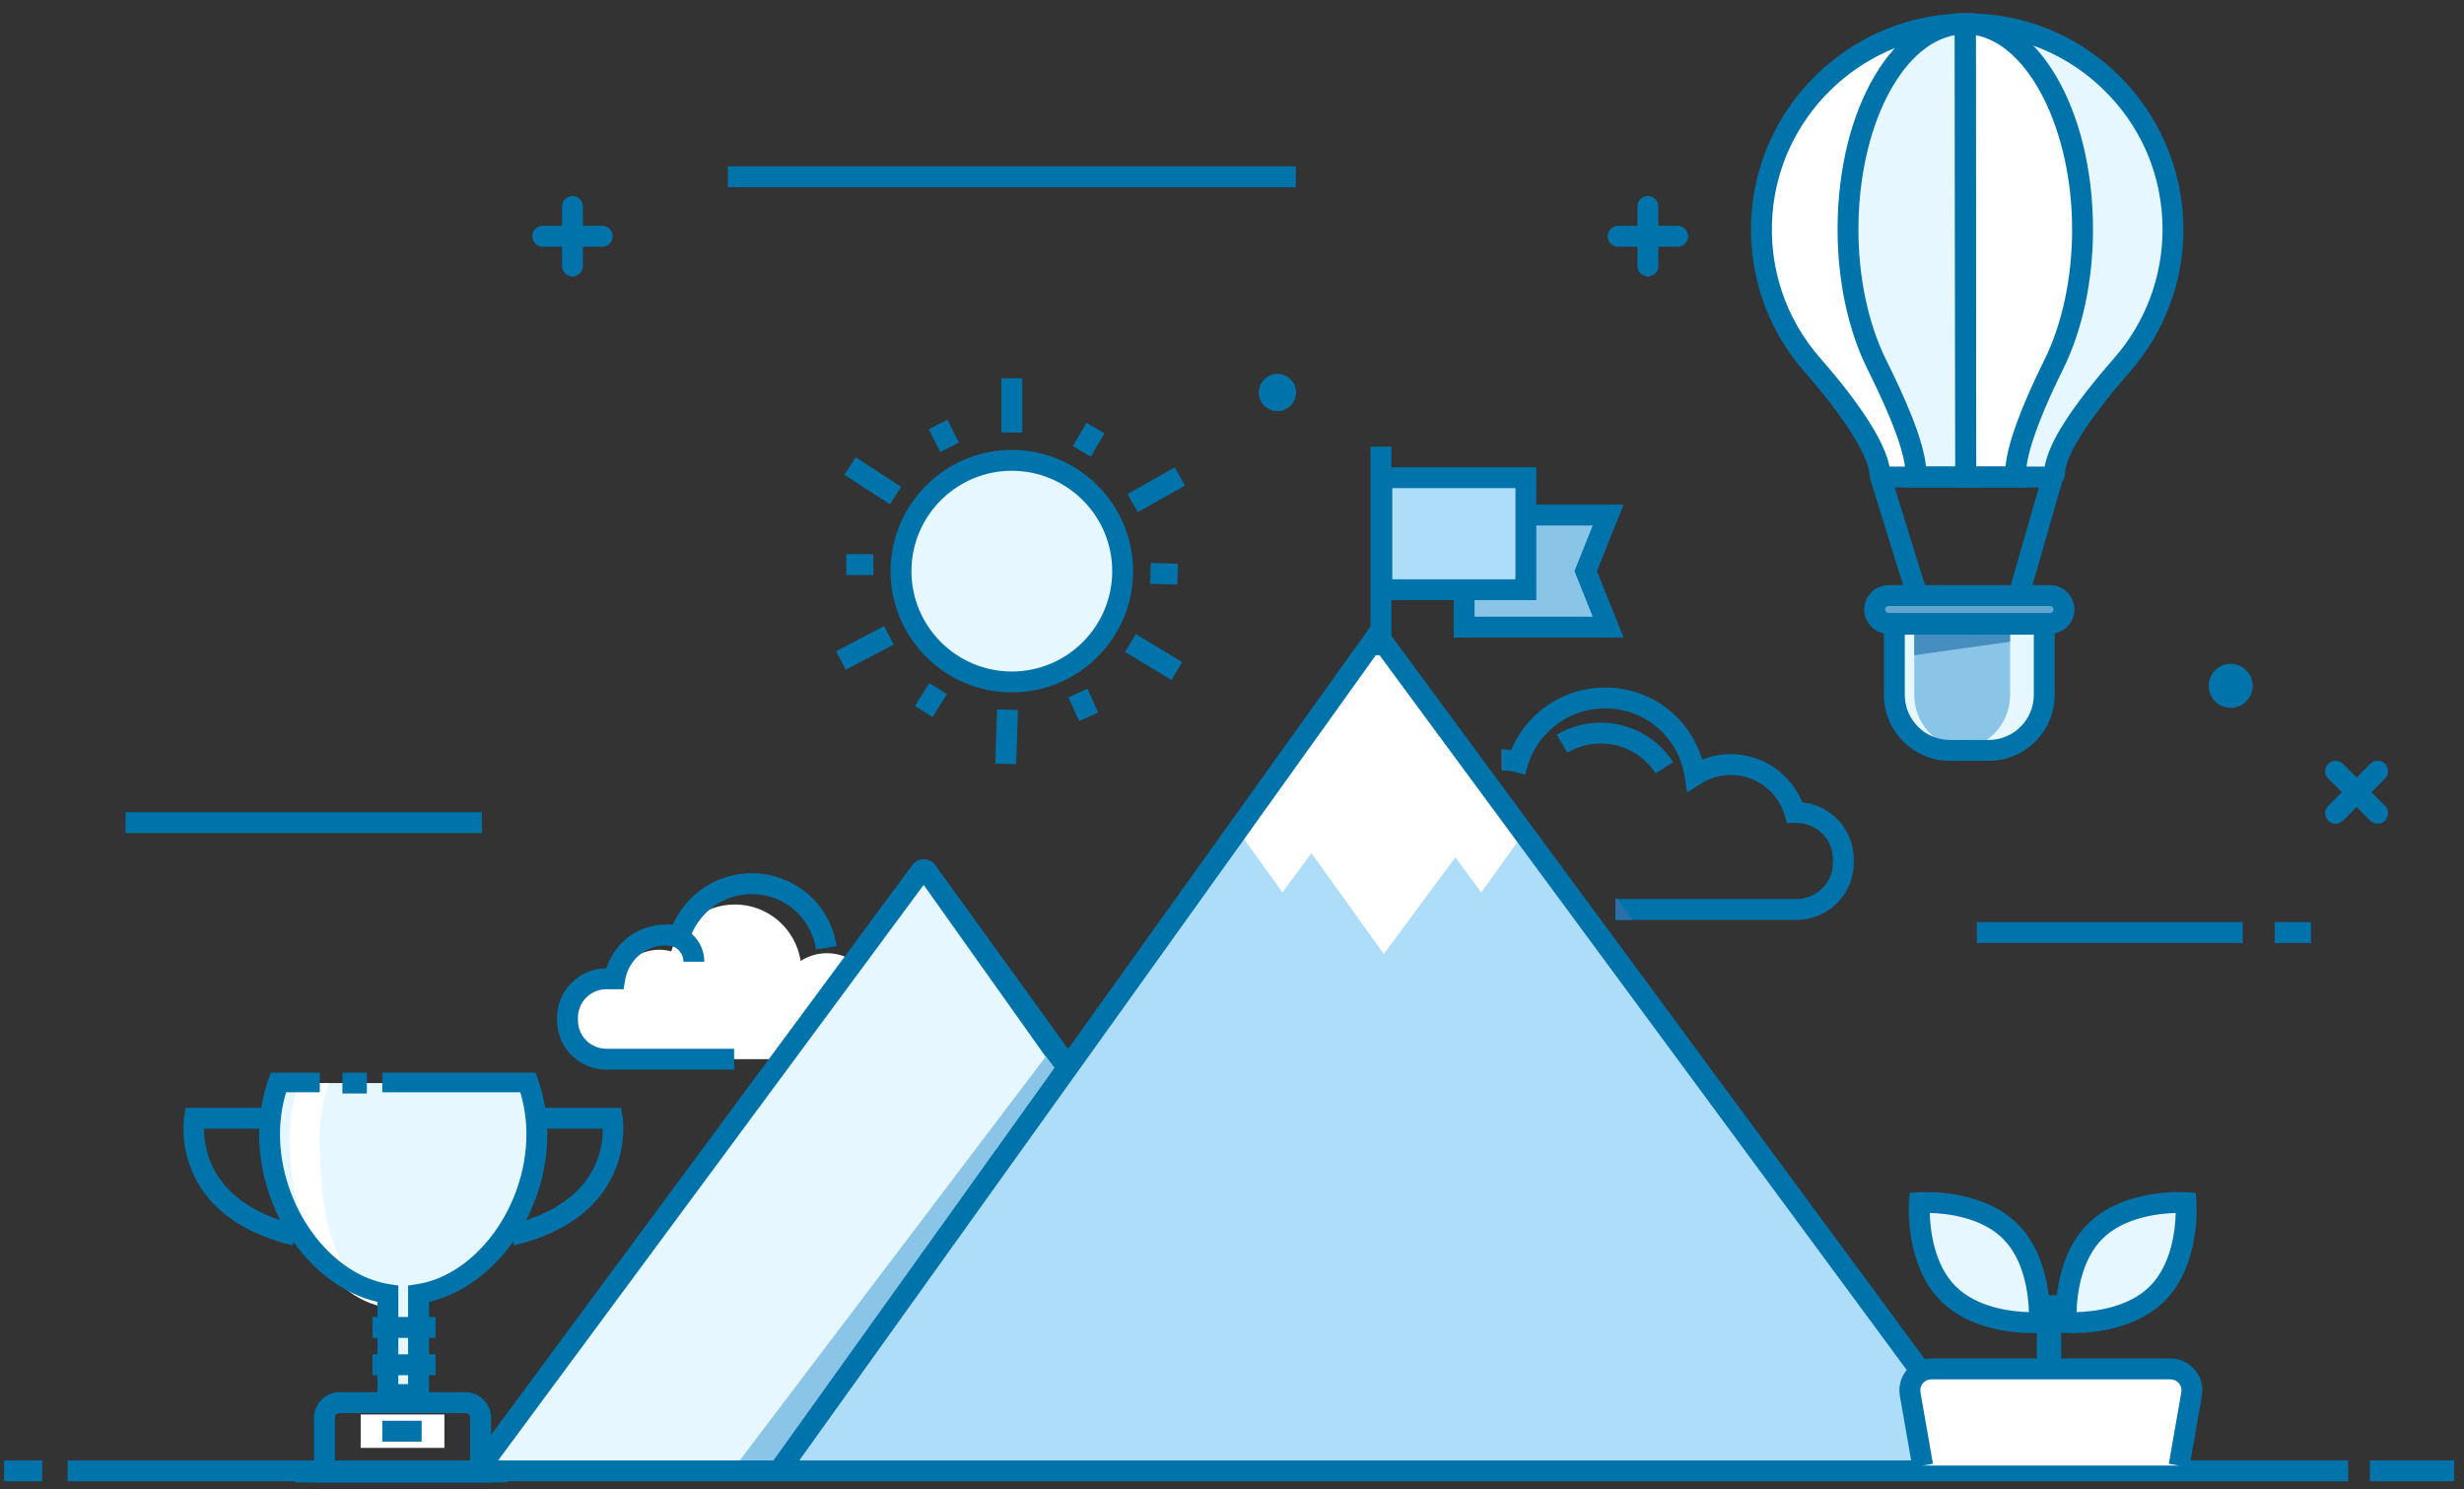
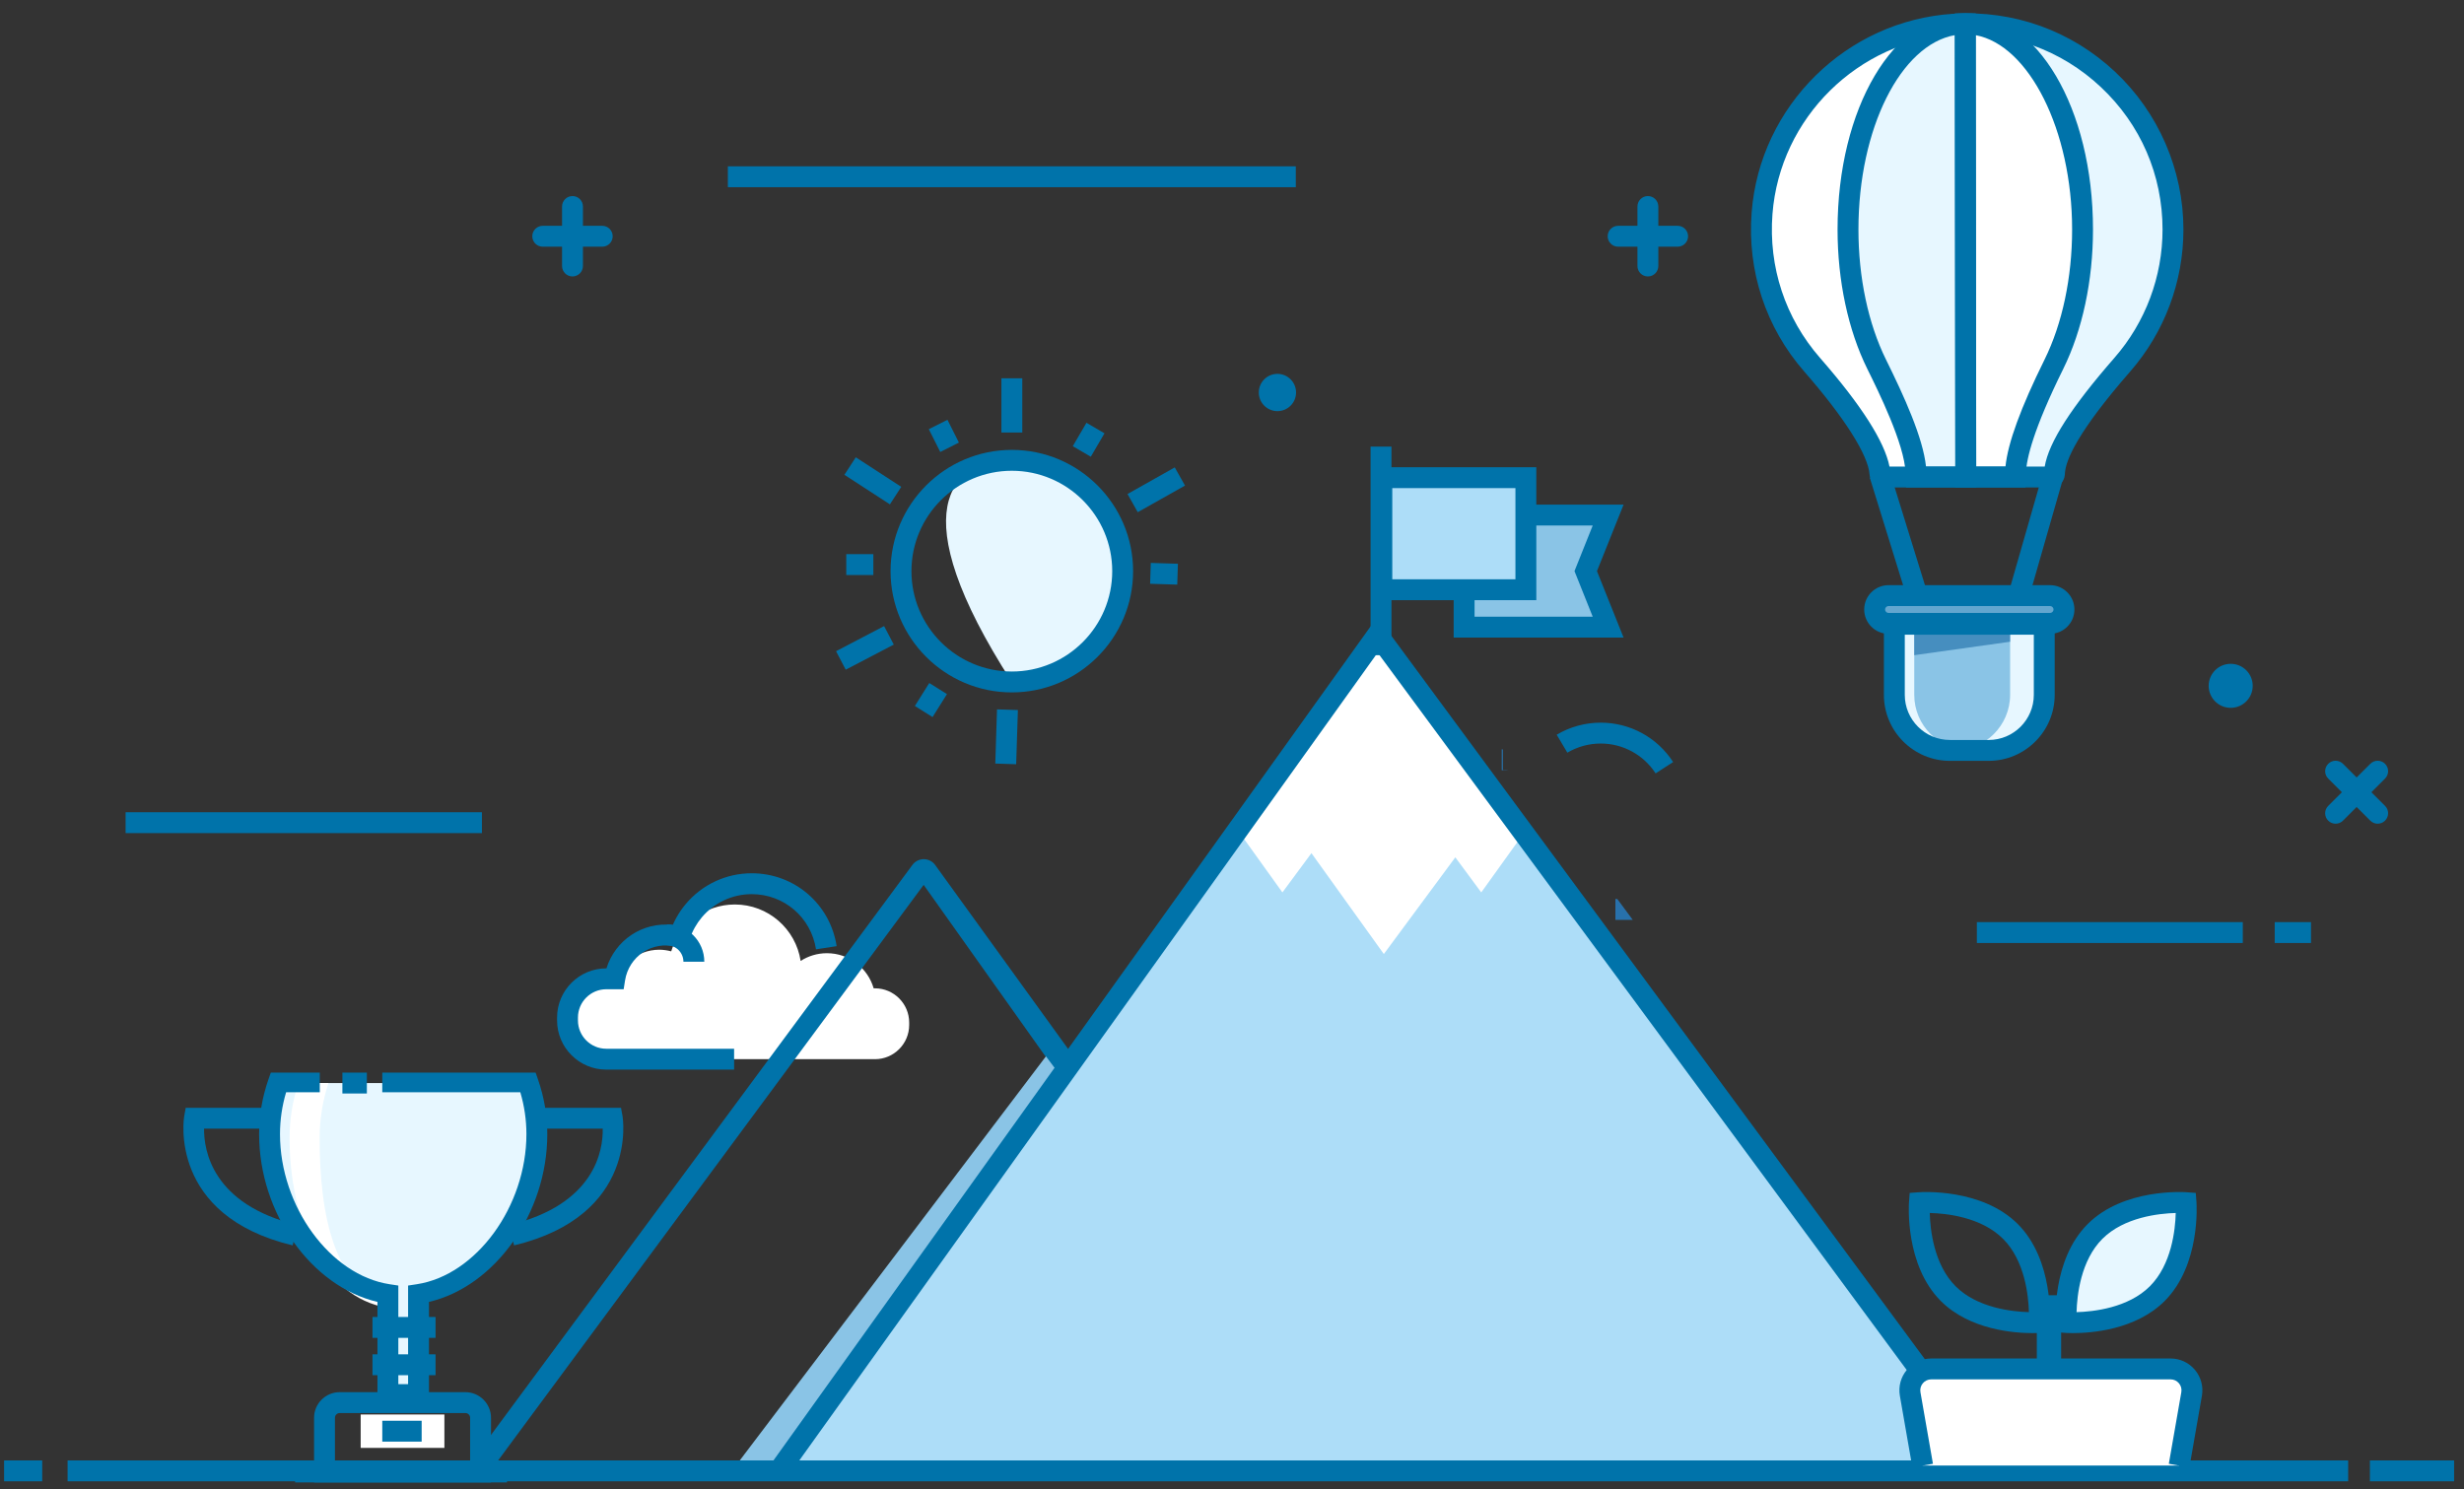
<svg xmlns="http://www.w3.org/2000/svg" id="icon-done" width="100%" height="100%" viewBox="0 0 177 107" version="1.1">
  <rect x="0" y="0" width="177" height="107" fill="#333333" stroke="none" />
  <desc>Created with Sketch.</desc>
  <g id="Page-1" stroke="none" stroke-width="1" fill="none" fill-rule="evenodd">
    <path d="M62.855,71.007 L62.759,71.007 C62.336,69.55 60.994,68.484 59.401,68.484 C58.705,68.484 58.059,68.689 57.514,69.039 C57.16,66.744 55.182,64.984 52.788,64.984 C50.638,64.984 48.82,66.4 48.215,68.35 C47.942,68.277 47.656,68.234 47.36,68.234 C45.72,68.234 44.364,69.436 44.116,71.007 L43.58,71.007 C42.23,71.007 41.125,72.112 41.125,73.462 L41.125,73.643 C41.125,74.993 42.23,76.098 43.58,76.098 L62.855,76.098 C64.205,76.098 65.31,74.993 65.31,73.643 L65.31,73.462 C65.31,72.112 64.205,71.007 62.855,71.007" id="Fill-447" fill="#FFFFFF" />
    <path d="M52.734,76.848 L43.552,76.848 C41.603,76.848 40.017,75.262 40.017,73.313 L40.017,73.108 C40.017,71.159 41.603,69.573 43.552,69.573 L43.565,69.573 C44.185,67.566 46.144,66.208 48.328,66.456 C48.409,66.268 48.501,66.083 48.602,65.904 C48.789,65.567 49.014,65.243 49.268,64.941 C50.447,63.543 52.171,62.741 53.997,62.741 C57.065,62.741 59.632,64.943 60.1,67.977 L58.617,68.205 C58.263,65.908 56.32,64.241 53.997,64.241 C52.614,64.241 51.309,64.848 50.415,65.907 C50.223,66.136 50.053,66.381 49.911,66.636 C49.75,66.923 49.621,67.223 49.526,67.531 L49.314,68.222 L48.614,68.034 C46.835,67.552 45.17,68.734 44.9,70.44 L44.8,71.073 L43.552,71.073 C42.43,71.073 41.517,71.986 41.517,73.108 L41.517,73.313 C41.517,74.435 42.43,75.348 43.552,75.348 L52.734,75.348 L52.734,76.848" id="Fill-449" fill="#0073AA" />
    <path d="M50.593,69.095 L49.093,69.095 C49.093,68.442 48.561,67.912 47.909,67.912 L47.909,66.412 C49.389,66.412 50.593,67.615 50.593,69.095" id="Fill-450" fill="#0073AA" />
    <path d="M118.93,55.565 C118.058,54.222 116.583,53.42 114.986,53.42 C114.142,53.42 113.313,53.647 112.59,54.076 L111.824,52.786 C112.779,52.22 113.872,51.92 114.986,51.92 C117.094,51.92 119.038,52.978 120.188,54.749 L118.93,55.565" id="Fill-453" fill="#0073AA" />
-     <path d="M129.06,66.089 L116.041,66.089 L116.041,64.589 L129.06,64.589 C130.497,64.589 131.667,63.42 131.667,61.982 L131.667,61.735 C131.667,60.297 130.497,59.128 129.06,59.128 L128.365,59.128 L128.208,58.587 C127.712,56.874 126.119,55.679 124.337,55.679 C123.566,55.679 122.814,55.9 122.162,56.319 L121.191,56.941 L121.016,55.802 C120.577,52.958 118.172,50.894 115.295,50.894 C113.582,50.894 111.966,51.646 110.861,52.957 C110.624,53.238 110.414,53.542 110.235,53.861 C110.037,54.214 109.877,54.587 109.76,54.968 L109.546,55.658 L108.848,55.47 C108.52,55.382 108.193,55.337 107.875,55.337 L107.875,53.837 C108.102,53.837 108.33,53.853 108.559,53.884 C108.666,53.626 108.789,53.373 108.927,53.128 C109.151,52.727 109.416,52.344 109.715,51.99 C111.104,50.34 113.139,49.394 115.295,49.394 C118.572,49.394 121.364,51.521 122.274,54.579 C122.928,54.315 123.627,54.179 124.337,54.179 C126.598,54.179 128.635,55.581 129.469,57.648 C131.542,57.854 133.167,59.608 133.167,61.735 L133.167,61.982 C133.167,64.247 131.324,66.089 129.06,66.089" id="Fill-454" fill="#0073AA" />
    <path d="M120.512,17.724 L116.237,17.724 C115.823,17.724 115.487,17.388 115.487,16.974 C115.487,16.56 115.823,16.224 116.237,16.224 L120.512,16.224 C120.926,16.224 121.262,16.56 121.262,16.974 C121.262,17.388 120.926,17.724 120.512,17.724" id="Fill-456" fill="#0073AA" />
    <path d="M118.375,19.861 C117.961,19.861 117.625,19.525 117.625,19.111 L117.625,14.837 C117.625,14.423 117.961,14.087 118.375,14.087 C118.789,14.087 119.125,14.423 119.125,14.837 L119.125,19.111 C119.125,19.525 118.789,19.861 118.375,19.861" id="Fill-457" fill="#0073AA" />
    <path d="M43.262,17.724 L38.987,17.724 C38.573,17.724 38.237,17.388 38.237,16.974 C38.237,16.56 38.573,16.224 38.987,16.224 L43.262,16.224 C43.676,16.224 44.012,16.56 44.012,16.974 C44.012,17.388 43.676,17.724 43.262,17.724" id="Fill-458" fill="#0073AA" />
    <path d="M41.125,19.861 C40.711,19.861 40.375,19.525 40.375,19.111 L40.375,14.837 C40.375,14.423 40.711,14.087 41.125,14.087 C41.539,14.087 41.875,14.423 41.875,14.837 L41.875,19.111 C41.875,19.525 41.539,19.861 41.125,19.861" id="Fill-459" fill="#0073AA" />
    <path d="M167.776,59.179 C167.584,59.179 167.393,59.106 167.246,58.96 C166.953,58.667 166.953,58.192 167.246,57.899 L170.269,54.877 C170.561,54.583 171.036,54.583 171.329,54.877 C171.622,55.169 171.622,55.644 171.329,55.937 L168.307,58.96 C168.16,59.106 167.969,59.179 167.776,59.179" id="Fill-460" fill="#0073AA" />
    <path d="M170.799,59.179 C170.606,59.179 170.415,59.106 170.269,58.96 L167.246,55.937 C166.953,55.644 166.953,55.169 167.246,54.877 C167.539,54.583 168.014,54.583 168.307,54.877 L171.329,57.899 C171.622,58.192 171.622,58.667 171.329,58.96 C171.183,59.106 170.991,59.179 170.799,59.179" id="Fill-461" fill="#0073AA" />
    <polygon id="Fill-466" fill="#0073AA" points="52.286 13.45 93.083 13.45 93.083 11.95 52.286 11.95" />
    <polygon id="Fill-467" fill="#0073AA" points="9.023 59.856 34.619 59.856 34.619 58.356 9.023 58.356" />
    <polygon id="Fill-468" fill="#0073AA" points="142.007 67.75 161.109 67.75 161.109 66.25 142.007 66.25" />
    <polygon id="Fill-469" fill="#0073AA" points="163.403 67.75 166.009 67.75 166.009 66.25 163.403 66.25" />
    <path d="M93.102,28.199 C93.102,28.939 92.502,29.538 91.763,29.538 C91.024,29.538 90.425,28.939 90.425,28.199 C90.425,27.46 91.024,26.861 91.763,26.861 C92.502,26.861 93.102,27.46 93.102,28.199" id="Fill-471" fill="#0073AA" />
    <path d="M161.822,49.274 C161.822,50.147 161.114,50.855 160.241,50.855 C159.367,50.855 158.659,50.147 158.659,49.274 C158.659,48.401 159.367,47.693 160.241,47.693 C161.114,47.693 161.822,48.401 161.822,49.274" id="Fill-472" fill="#0073AA" />
    <path d="M141.313,34.272 L147.564,34.272 L147.586,33.937 C147.722,31.815 150.68,28.247 152.484,26.167 C154.733,23.575 156.095,20.192 156.095,16.49 C156.095,8.326 149.477,1.708 141.313,1.708 L141.313,34.272" id="Fill-474" fill="#E7F7FF" />
    <path d="M141.309,34.272 L135.058,34.272 L135.037,33.937 C134.9,31.815 131.941,28.247 130.137,26.167 C127.888,23.575 126.526,20.192 126.526,16.49 C126.526,8.326 133.144,1.708 141.308,1.708 L141.309,34.272" id="Fill-475" fill="#FFFFFF" />
    <path d="M141.211,34.272 L144.772,34.272 L144.784,33.937 C144.86,31.815 146.513,28.247 147.541,26.167 C148.822,23.575 149.598,20.192 149.598,16.49 C149.598,8.326 145.827,1.708 141.176,1.708 L141.211,34.272" id="Fill-476" fill="#FFFFFF" />
    <path d="M141.208,34.272 L137.647,34.272 L137.634,33.937 C137.554,31.815 135.835,28.247 134.807,26.167 C133.526,23.575 132.75,20.192 132.75,16.49 C132.75,8.326 136.521,1.708 141.173,1.708 L141.208,34.272" id="Fill-477" fill="#E7F7FF" />
    <path d="M141.96,33.522 L144.062,33.522 C144.235,31.818 145.157,29.296 146.869,25.835 C148.146,23.251 148.849,19.933 148.849,16.49 C148.849,9.346 145.749,3.243 141.927,2.528 L141.96,33.522 Z M145.497,35.022 L140.462,35.022 L140.425,0.957 L141.176,0.957 C146.319,0.957 150.349,7.78 150.349,16.49 C150.349,20.158 149.59,23.713 148.214,26.5 C146.064,30.848 145.569,32.959 145.534,33.964 L145.497,35.022 L145.497,35.022 Z" id="Fill-478" fill="#0073AA" />
    <path d="M138.354,33.522 L140.457,33.522 L140.424,2.524 C136.543,3.215 133.5,9.215 133.5,16.49 C133.5,19.935 134.203,23.253 135.479,25.835 C136.788,28.483 138.133,31.436 138.354,33.522 Z M141.959,35.022 L136.925,35.022 L136.885,33.966 C136.807,31.907 134.935,28.118 134.135,26.5 C132.759,23.715 132,20.161 132,16.49 C132,7.78 136.029,0.957 141.173,0.957 L141.922,0.957 L141.959,35.022 L141.959,35.022 Z" id="Fill-479" fill="#0073AA" />
    <path d="M135.731,33.522 L146.881,33.522 C147.175,31.771 148.781,29.27 151.891,25.706 C154.118,23.154 155.345,19.881 155.345,16.49 C155.345,12.573 153.771,8.939 150.914,6.257 C148.06,3.578 144.325,2.24 140.399,2.487 C133.477,2.925 127.855,8.467 127.324,15.378 C127.031,19.185 128.244,22.855 130.74,25.712 C133.7,29.1 135.375,31.723 135.731,33.522 Z M147.354,35.022 L135.273,35.022 C134.758,35.022 134.33,34.618 134.3,34.103 C134.21,32.708 132.501,30.007 129.611,26.699 C126.848,23.536 125.504,19.475 125.828,15.263 C126.417,7.611 132.641,1.475 140.306,0.99 C144.632,0.714 148.781,2.197 151.941,5.163 C155.058,8.089 156.845,12.217 156.845,16.49 C156.845,20.243 155.487,23.867 153.021,26.693 C149.258,31.005 148.396,33.039 148.334,33.986 L148.326,34.107 C148.293,34.621 147.865,35.022 147.354,35.022 L147.354,35.022 Z" id="Fill-480" fill="#0073AA" />
    <path d="M142.856,53.914 L140.071,53.914 C137.876,53.914 136.08,52.118 136.08,49.923 L136.08,44.851 L146.847,44.851 L146.847,49.923 C146.847,52.118 145.051,53.914 142.856,53.914" id="Fill-481" fill="#8AC4E6" />
    <path d="M137.51,49.923 L137.51,44.851 L136.08,44.851 L136.08,49.923 C136.08,52.118 137.876,53.914 140.071,53.914 L141.501,53.914 C139.306,53.914 137.51,52.118 137.51,49.923" id="Fill-482" fill="#E7F7FF" />
    <path d="M144.395,44.851 L144.395,49.923 C144.395,52.118 142.599,53.914 140.404,53.914 L142.856,53.914 C145.051,53.914 146.847,52.118 146.847,49.923 L146.847,44.851 L144.395,44.851" id="Fill-483" fill="#E7F7FF" />
    <polyline id="Fill-484" fill="#468EBF" points="137.51 47.072 137.51 44.851 144.395 44.851 144.395 46.106 137.51 47.072" />
    <path d="M136.829,45.601 L136.829,49.923 C136.829,51.71 138.283,53.164 140.07,53.164 L142.856,53.164 C144.644,53.164 146.098,51.71 146.098,49.923 L146.098,45.601 L136.829,45.601 Z M142.856,54.664 L140.07,54.664 C137.456,54.664 135.329,52.537 135.329,49.923 L135.329,44.101 L147.598,44.101 L147.598,49.923 C147.598,52.537 145.471,54.664 142.856,54.664 L142.856,54.664 Z" id="Fill-487" fill="#0073AA" />
    <path d="M147.265,44.788 L135.662,44.788 C135.113,44.788 134.664,44.339 134.664,43.79 L134.664,43.789 C134.664,43.24 135.113,42.791 135.662,42.791 L147.265,42.791 C147.814,42.791 148.263,43.24 148.263,43.789 L148.263,43.79 C148.263,44.339 147.814,44.788 147.265,44.788" id="Fill-488" fill="#62A6CF" />
    <path d="M135.662,43.541 C135.527,43.541 135.414,43.655 135.414,43.79 C135.414,43.924 135.527,44.038 135.662,44.038 L147.265,44.038 C147.399,44.038 147.514,43.924 147.514,43.79 C147.514,43.655 147.399,43.541 147.265,43.541 L135.662,43.541 Z M147.265,45.538 L135.662,45.538 C134.698,45.538 133.914,44.754 133.914,43.79 C133.914,42.825 134.698,42.041 135.662,42.041 L147.265,42.041 C148.229,42.041 149.014,42.825 149.014,43.79 C149.014,44.754 148.229,45.538 147.265,45.538 L147.265,45.538 Z" id="Fill-489" fill="#0073AA" />
    <polyline id="Fill-492" fill="#0073AA" points="137.017 43.04 134.32 34.334 135.754 33.891 138.45 42.596 137.017 43.04" />
    <polyline id="Fill-493" fill="#0073AA" points="145.721 43.024 144.279 42.611 146.729 34.065 148.17 34.479 145.721 43.024" />
    <path d="M104.043,65.339 L102.706,65.339 C100.86,65.339 99.349,63.829 99.349,61.982 C99.349,63.829 100.86,65.339 102.706,65.339 L104.043,65.339" id="Fill-494" fill="#96BCD2" />
    <path d="M117.288,66.089 L116.041,66.089 L116.041,64.589 L116.179,64.589 L117.288,66.089 M108.372,55.373 C108.205,55.349 108.039,55.337 107.875,55.337 L107.875,53.837 L107.958,53.843 L107.958,55.318 C108.101,55.318 108.24,55.337 108.372,55.373" id="Fill-497" fill="#2871AB" />
-     <path d="M66.57,62.586 L97.489,105.676 L34.296,105.676 L66.149,62.583 C66.254,62.441 66.467,62.443 66.57,62.586" id="Fill-499" fill="#E7F7FF" />
    <path d="M33.692,105.23 L65.546,62.137 C65.735,61.881 66.039,61.727 66.358,61.727 C66.685,61.729 66.989,61.886 67.178,62.147 L77.654,76.643 L76.669,78.108 L66.35,63.574 L34.899,106.122 L33.692,105.23 Z" id="Fill-500" fill="#0073AA" />
    <polyline id="Fill-501" fill="#96BCD2" points="85.855 89.463 75.321 74.782 85.855 89.463" />
    <polygon id="Fill-502" fill="#8AC4E6" points="52.948 105.181 75.135 75.893 97.134 105.181" />
    <polyline id="Fill-504" fill="#ADDDF8" points="143.251 105.181 56.448 105.181 99.205 45.594 143.251 105.181" />
    <polyline id="Fill-505" fill="#FFFFFF" points="109.61 59.649 107.731 57.282 107.841 57.133 99.193 45.594 91.22 57.133 90.913 57.133 88.916 59.649 92.121 64.116 94.206 61.295 99.407 68.543 104.542 61.596 106.405 64.116 109.61 59.649" />
    <polyline id="Fill-506" fill="#0073AA" points="142.641 106.122 98.962 46.889 56.568 106.113 55.342 105.232 98.944 44.32 143.854 105.223 142.641 106.122" />
    <polygon id="Fill-507" fill="#0073AA" points="98.455 47.073 99.955 47.073 99.955 32.087 98.455 32.087" />
    <polyline id="Fill-508" fill="#8AC4E6" points="115.521 45.057 105.174 45.057 105.174 37.006 115.521 37.006 113.909 41.031 115.521 45.057" />
    <path d="M105.924,44.307 L114.412,44.307 L113.102,41.031 L114.412,37.756 L105.924,37.756 L105.924,44.307 Z M116.629,45.807 L104.424,45.807 L104.424,36.256 L116.629,36.256 L114.717,41.031 L116.629,45.807 L116.629,45.807 Z" id="Fill-509" fill="#0073AA" />
    <polygon id="Fill-510" fill="#ADDDF8" points="99.263 42.37 109.61 42.37 109.61 34.319 99.263 34.319" />
    <path d="M100.013,41.62 L108.86,41.62 L108.86,35.069 L100.013,35.069 L100.013,41.62 Z M98.513,43.12 L110.36,43.12 L110.36,33.569 L98.513,33.569 L98.513,43.12 Z" id="Fill-511" fill="#0073AA" />
    <path d="M21.023,89.476 C12.061,87.325 13.217,80.28 13.229,80.209 L13.341,79.591 L19.459,79.591 L19.459,81.091 L14.659,81.091 C14.643,82.622 15.225,86.542 21.373,88.017 L21.023,89.476" id="Fill-512" fill="#0073AA" />
    <path d="M36.928,89.476 L36.578,88.017 C42.766,86.532 43.325,82.62 43.297,81.091 L38.491,81.091 L38.491,79.591 L44.611,79.591 L44.722,80.209 C44.734,80.28 45.89,87.325 36.928,89.476" id="Fill-513" fill="#0073AA" />
    <path d="M38.565,81.665 C38.565,80.306 38.334,79.012 37.931,77.813 L19.997,77.813 C19.594,79.012 19.363,80.306 19.363,81.665 C19.363,87.24 23.08,92.821 27.864,93.578 L27.864,101.038 L30.064,101.038 L30.064,93.578 C34.848,92.821 38.565,87.24 38.565,81.665" id="Fill-514" fill="#E7F7FF" />
    <path d="M28.39,93.958 C23.949,92.768 22.961,87.189 22.961,81.759 C22.961,80.367 23.191,79.041 23.594,77.813 L21.436,77.813 C21.033,79.041 20.802,80.367 20.802,81.759 C20.802,87.471 23.08,93.188 27.864,93.964 C27.864,93.964 28.159,94.02 28.39,93.958" id="Fill-515" fill="#FFFFFF" />
    <polygon id="Fill-516" fill="#0073AA" points="24.596 78.563 26.353 78.563 26.353 77.063 24.596 77.063" />
    <path d="M30.815,100.856 L27.114,100.856 L27.114,93.537 C22.372,92.429 18.613,87.176 18.613,81.481 C18.613,80.147 18.839,78.824 19.284,77.548 L19.454,77.063 L22.971,77.063 L22.971,78.474 L20.553,78.474 C20.261,79.455 20.113,80.465 20.113,81.481 C20.113,86.675 23.718,91.615 27.984,92.266 L28.614,92.362 L28.614,99.445 L29.315,99.445 L29.315,92.362 L29.944,92.266 C34.21,91.615 37.815,86.675 37.815,81.481 C37.815,80.465 37.667,79.456 37.376,78.474 L27.461,78.474 L27.461,77.063 L38.476,77.063 L38.645,77.548 C39.089,78.825 39.315,80.148 39.315,81.481 C39.315,87.176 35.556,92.429 30.815,93.537 L30.815,100.856" id="Fill-517" fill="#0073AA" />
    <polygon id="Fill-518" fill="#0073AA" points="26.758 96.12 31.287 96.12 31.287 94.62 26.758 94.62" />
    <polygon id="Fill-519" fill="#0073AA" points="26.758 98.803 31.287 98.803 31.287 97.303 26.758 97.303" />
    <path d="M24.061,105.007 L33.771,105.007 L33.771,101.861 C33.771,101.674 33.618,101.522 33.432,101.522 L24.399,101.522 C24.213,101.522 24.061,101.674 24.061,101.861 L24.061,105.007 Z M35.271,106.507 L22.561,106.507 L22.561,101.861 C22.561,100.847 23.386,100.022 24.399,100.022 L33.432,100.022 C34.445,100.022 35.271,100.847 35.271,101.861 L35.271,106.507 L35.271,106.507 Z" id="Fill-521" fill="#0073AA" />
    <polygon id="Fill-522" fill="#FFFFFF" points="25.909 104.025 31.923 104.025 31.923 101.625 25.909 101.625" />
    <polygon id="Fill-523" fill="#0073AA" points="27.461 103.575 30.289 103.575 30.289 102.075 27.461 102.075" />
    <polygon id="Fill-524" fill="#0073AA" points="21.198 106.507 36.418 106.507 36.418 105.007 21.198 105.007" />
    <polygon id="Fill-525" fill="#0073AA" points="0.294 106.426 3.033 106.426 3.033 104.926 0.294 104.926" />
    <polygon id="Fill-526" fill="#0073AA" points="170.241 106.426 176.29 106.426 176.29 104.926 170.241 104.926" />
    <polygon id="Fill-527" fill="#0073AA" points="4.856 106.426 168.679 106.426 168.679 104.926 4.856 104.926" />
-     <path d="M80.646,41.035 C80.646,45.432 77.082,48.996 72.685,48.996 C68.288,48.996 64.723,45.432 64.723,41.035 C64.723,36.638 68.288,33.073 72.685,33.073 C77.082,33.073 80.646,36.638 80.646,41.035" id="Fill-528" fill="#E7F7FF" />
+     <path d="M80.646,41.035 C80.646,45.432 77.082,48.996 72.685,48.996 C64.723,36.638 68.288,33.073 72.685,33.073 C77.082,33.073 80.646,36.638 80.646,41.035" id="Fill-528" fill="#E7F7FF" />
    <g class="spinning">
      <path d="M72.685,33.823 C68.708,33.823 65.473,37.058 65.473,41.035 C65.473,45.011 68.708,48.246 72.685,48.246 C76.661,48.246 79.896,45.011 79.896,41.035 C79.896,37.058 76.661,33.823 72.685,33.823 Z M72.685,49.746 C67.881,49.746 63.973,45.838 63.973,41.035 C63.973,36.231 67.881,32.323 72.685,32.323 C77.488,32.323 81.396,36.231 81.396,41.035 C81.396,45.838 77.488,49.746 72.685,49.746 L72.685,49.746 Z" id="Fill-529" fill="#0073AA" />
      <polygon id="Fill-530" fill="#0073AA" points="71.935 31.075 73.435 31.075 73.435 27.179 71.935 27.179" />
      <polyline id="Fill-531" fill="#0073AA" points="78.357 32.814 77.063 32.057 78.045 30.375 79.34 31.132 78.357 32.814" />
      <polyline id="Fill-532" fill="#0073AA" points="81.73 36.799 80.994 35.493 84.388 33.581 85.124 34.887 81.73 36.799" />
      <polyline id="Fill-533" fill="#0073AA" points="84.567 42.003 82.619 41.942 82.666 40.443 84.614 40.504 84.567 42.003" />
-       <polyline id="Fill-534" fill="#0073AA" points="84.146 48.855 80.815 46.837 81.592 45.554 84.924 47.572 84.146 48.855" />
-       <polyline id="Fill-535" fill="#0073AA" points="77.517 51.807 76.751 50.094 78.12 49.482 78.886 51.194 77.517 51.807" />
      <polyline id="Fill-536" fill="#0073AA" points="72.996 54.907 71.496 54.859 71.62 50.965 73.12 51.013 72.996 54.907" />
      <polyline id="Fill-537" fill="#0073AA" points="66.99 51.519 65.719 50.722 66.754 49.072 68.025 49.869 66.99 51.519" />
      <polyline id="Fill-538" fill="#0073AA" points="60.752 48.115 60.057 46.786 63.509 44.982 64.204 46.311 60.752 48.115" />
      <polygon id="Fill-539" fill="#0073AA" points="60.79 41.313 62.736 41.313 62.736 39.813 60.79 39.813" />
      <polyline id="Fill-540" fill="#0073AA" points="63.926 36.236 60.658 34.113 61.475 32.855 64.742 34.978 63.926 36.236" />
      <polyline id="Fill-541" fill="#0073AA" points="67.543 32.472 66.72 30.835 68.06 30.161 68.883 31.798 67.543 32.472" />
      <path d="M156.536,105.296 L157.412,100.276 C157.587,99.271 156.814,98.351 155.794,98.351 L138.854,98.351 C137.834,98.351 137.061,99.271 137.236,100.276 L138.112,105.296 L156.536,105.296" id="Fill-542" fill="#FFFFFF" />
    </g>
    <path d="M157.274,105.425 L155.796,105.167 L156.694,100.023 C156.735,99.79 156.674,99.563 156.523,99.382 C156.37,99.201 156.156,99.102 155.92,99.102 L138.729,99.102 C138.492,99.102 138.278,99.201 138.126,99.382 C137.975,99.563 137.913,99.79 137.954,100.023 L138.852,105.167 L137.373,105.425 L136.476,100.281 C136.359,99.614 136.543,98.935 136.979,98.417 C137.413,97.898 138.052,97.602 138.729,97.602 L155.92,97.602 C156.597,97.602 157.234,97.898 157.67,98.417 C158.105,98.935 158.289,99.614 158.173,100.281 L157.274,105.425" id="Fill-543" fill="#0073AA" />
    <polygon id="Fill-544" fill="#0073AA" points="146.314 98.834 148.06 98.834 148.06 93.06 146.314 93.06" />
    <path d="M157.033,86.407 C157.033,86.407 157.34,90.568 154.964,92.945 C152.587,95.321 148.426,95.014 148.426,95.014 C148.426,95.014 148.118,90.852 150.495,88.475 C152.871,86.099 157.033,86.407 157.033,86.407" id="Fill-550" fill="#E7F7FF" />
    <path d="M156.292,87.148 C155.09,87.181 152.584,87.446 151.024,89.006 C149.467,90.564 149.2,93.069 149.168,94.272 C150.37,94.239 152.875,93.973 154.434,92.414 C155.999,90.849 156.262,88.349 156.292,87.148 Z M148.918,95.778 C148.604,95.778 148.406,95.764 148.37,95.762 L147.726,95.714 L147.678,95.069 C147.664,94.885 147.375,90.536 149.964,87.945 C152.555,85.355 156.905,85.646 157.088,85.659 L157.732,85.707 L157.78,86.351 C157.794,86.535 158.084,90.885 155.494,93.475 C153.414,95.555 150.198,95.778 148.918,95.778 L148.918,95.778 Z" id="Fill-551" fill="#0073AA" />
-     <path d="M146.488,95.014 C146.488,95.014 146.796,90.852 144.419,88.475 C142.042,86.099 137.881,86.407 137.881,86.407 C137.881,86.407 137.573,90.568 139.95,92.945 C142.327,95.321 146.488,95.014 146.488,95.014" id="Fill-552" fill="#E7F7FF" />
    <path d="M138.623,87.147 C138.655,88.349 138.921,90.855 140.48,92.414 C142.039,93.973 144.544,94.239 145.746,94.272 C145.714,93.069 145.447,90.564 143.889,89.006 C142.323,87.44 139.823,87.177 138.623,87.147 Z M145.996,95.778 C144.716,95.778 141.5,95.555 139.42,93.475 C136.83,90.885 137.119,86.535 137.133,86.352 L137.181,85.707 L137.825,85.659 C138.009,85.646 142.359,85.354 144.949,87.945 C147.539,90.535 147.25,94.885 147.236,95.069 L147.189,95.714 L146.544,95.762 C146.508,95.764 146.31,95.778 145.996,95.778 L145.996,95.778 Z" id="Fill-553" fill="#0073AA" />
  </g>
</svg>